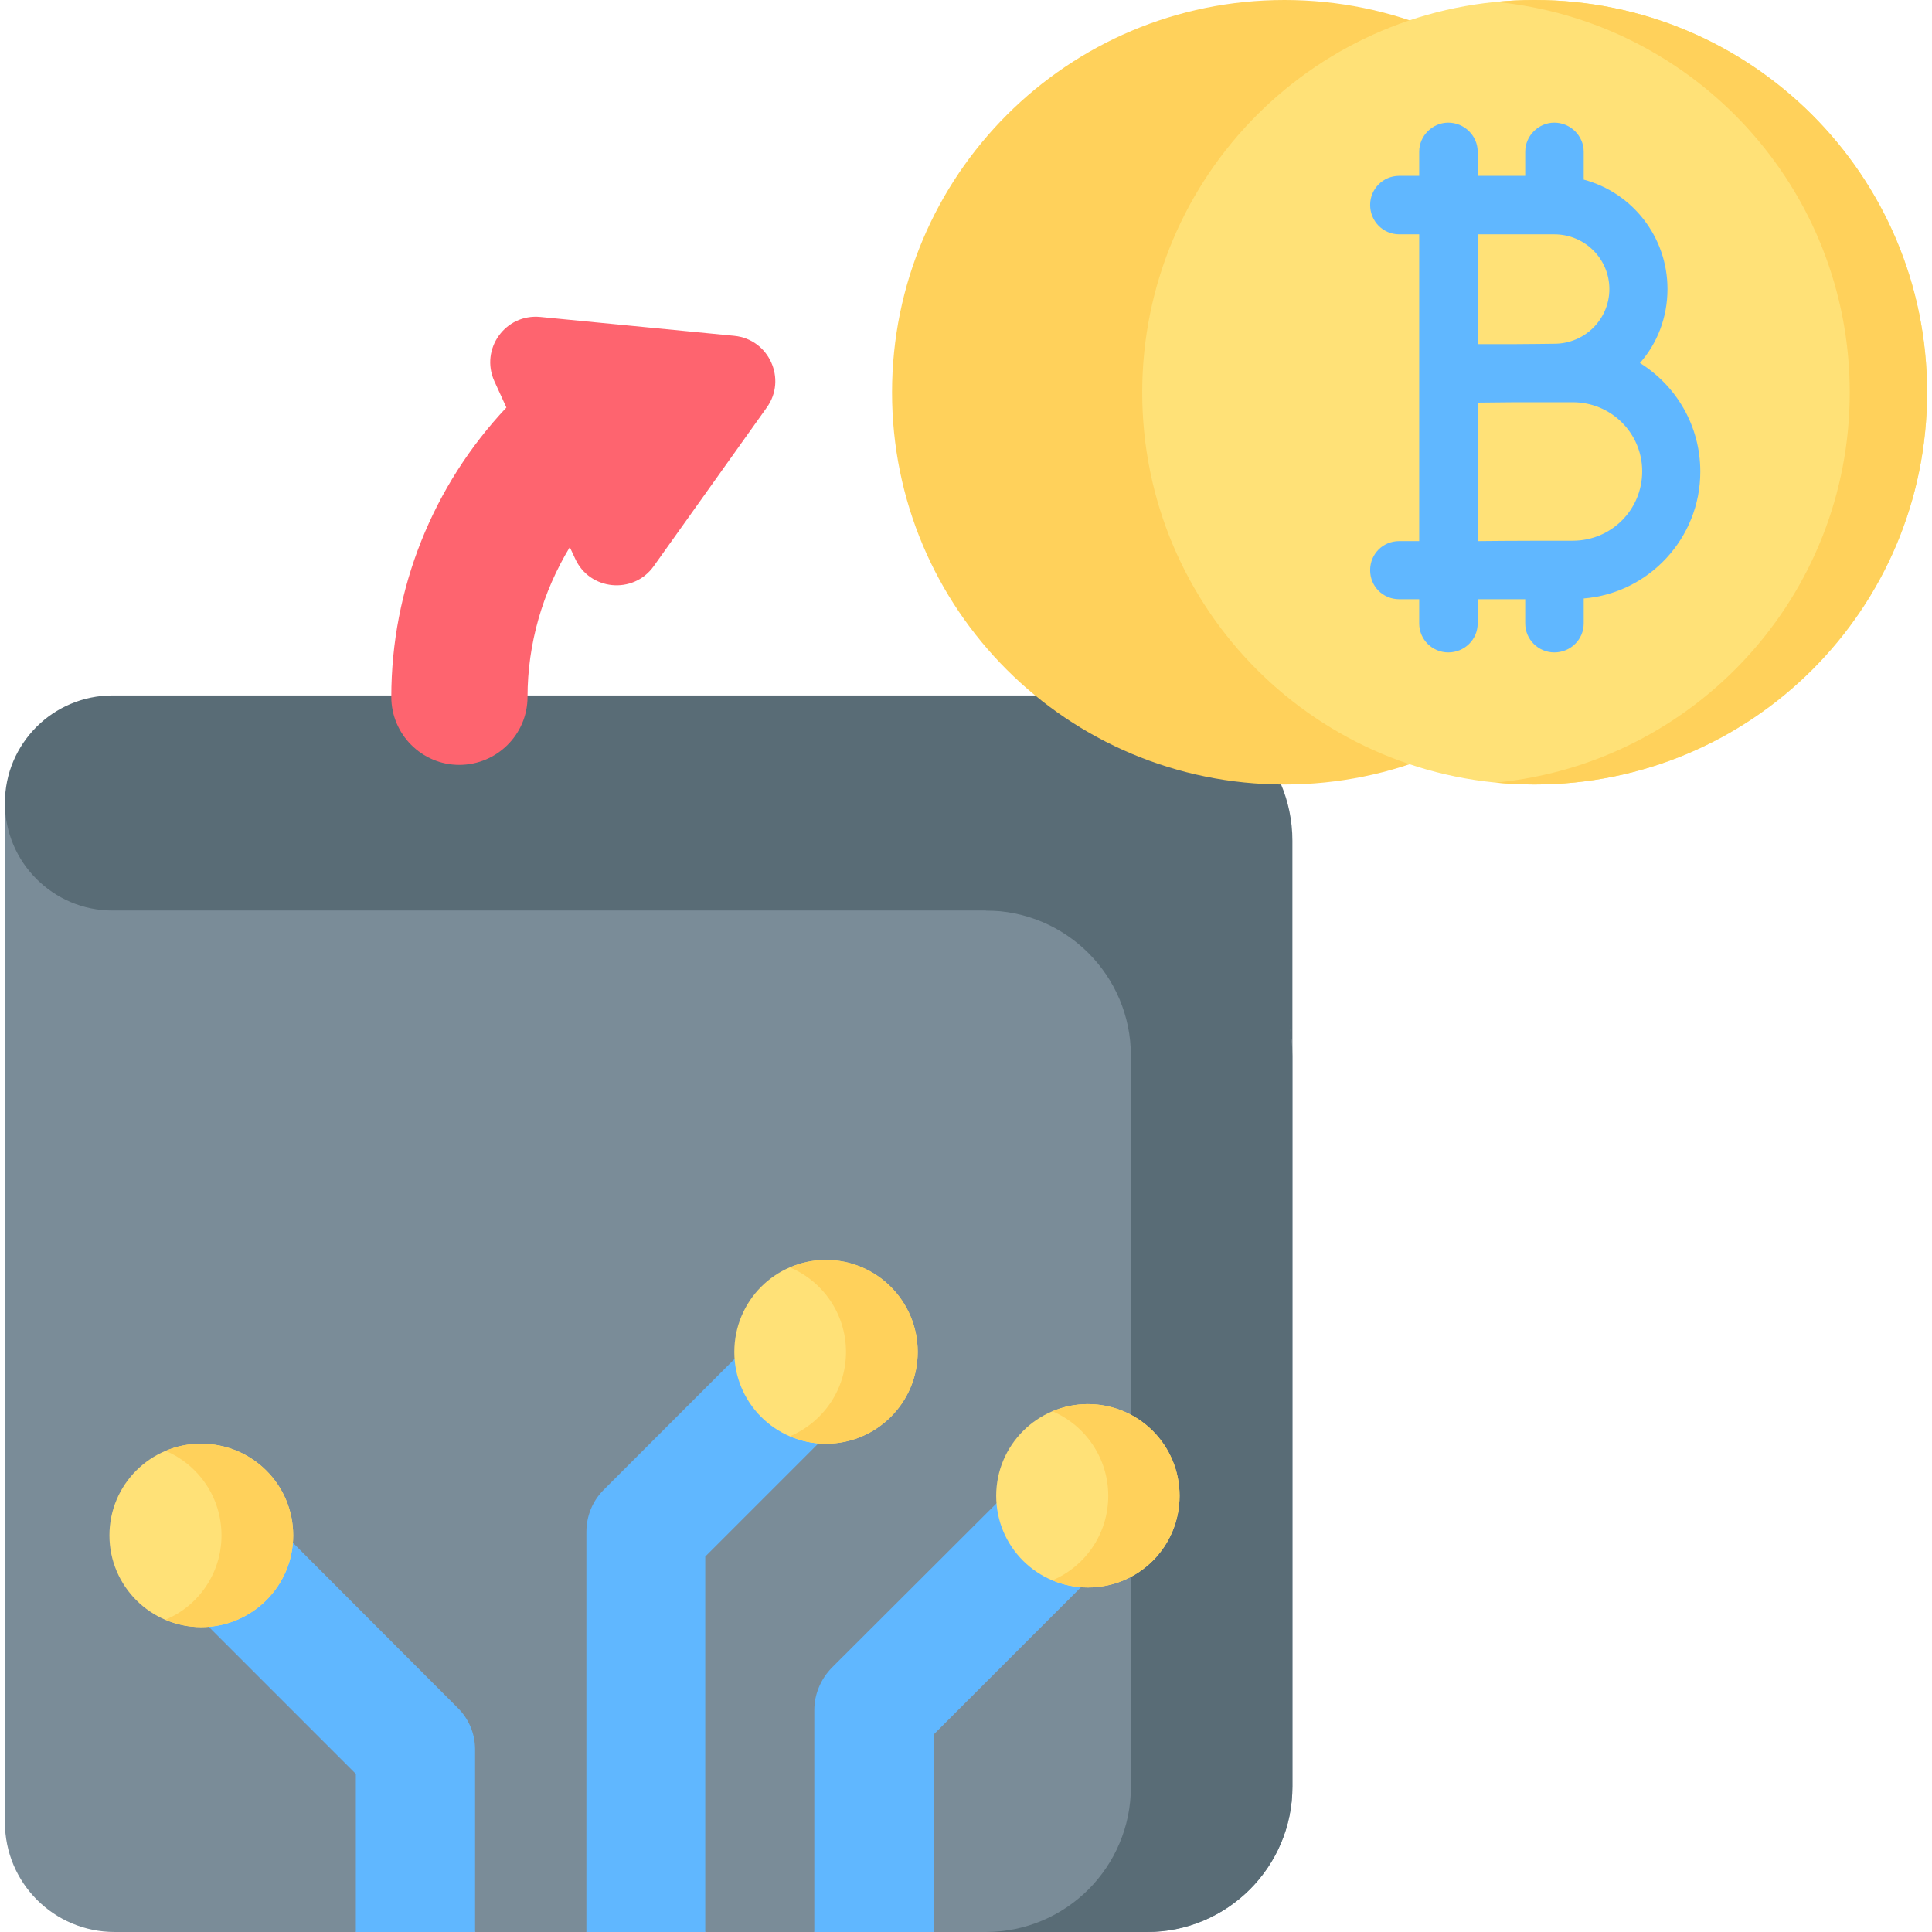
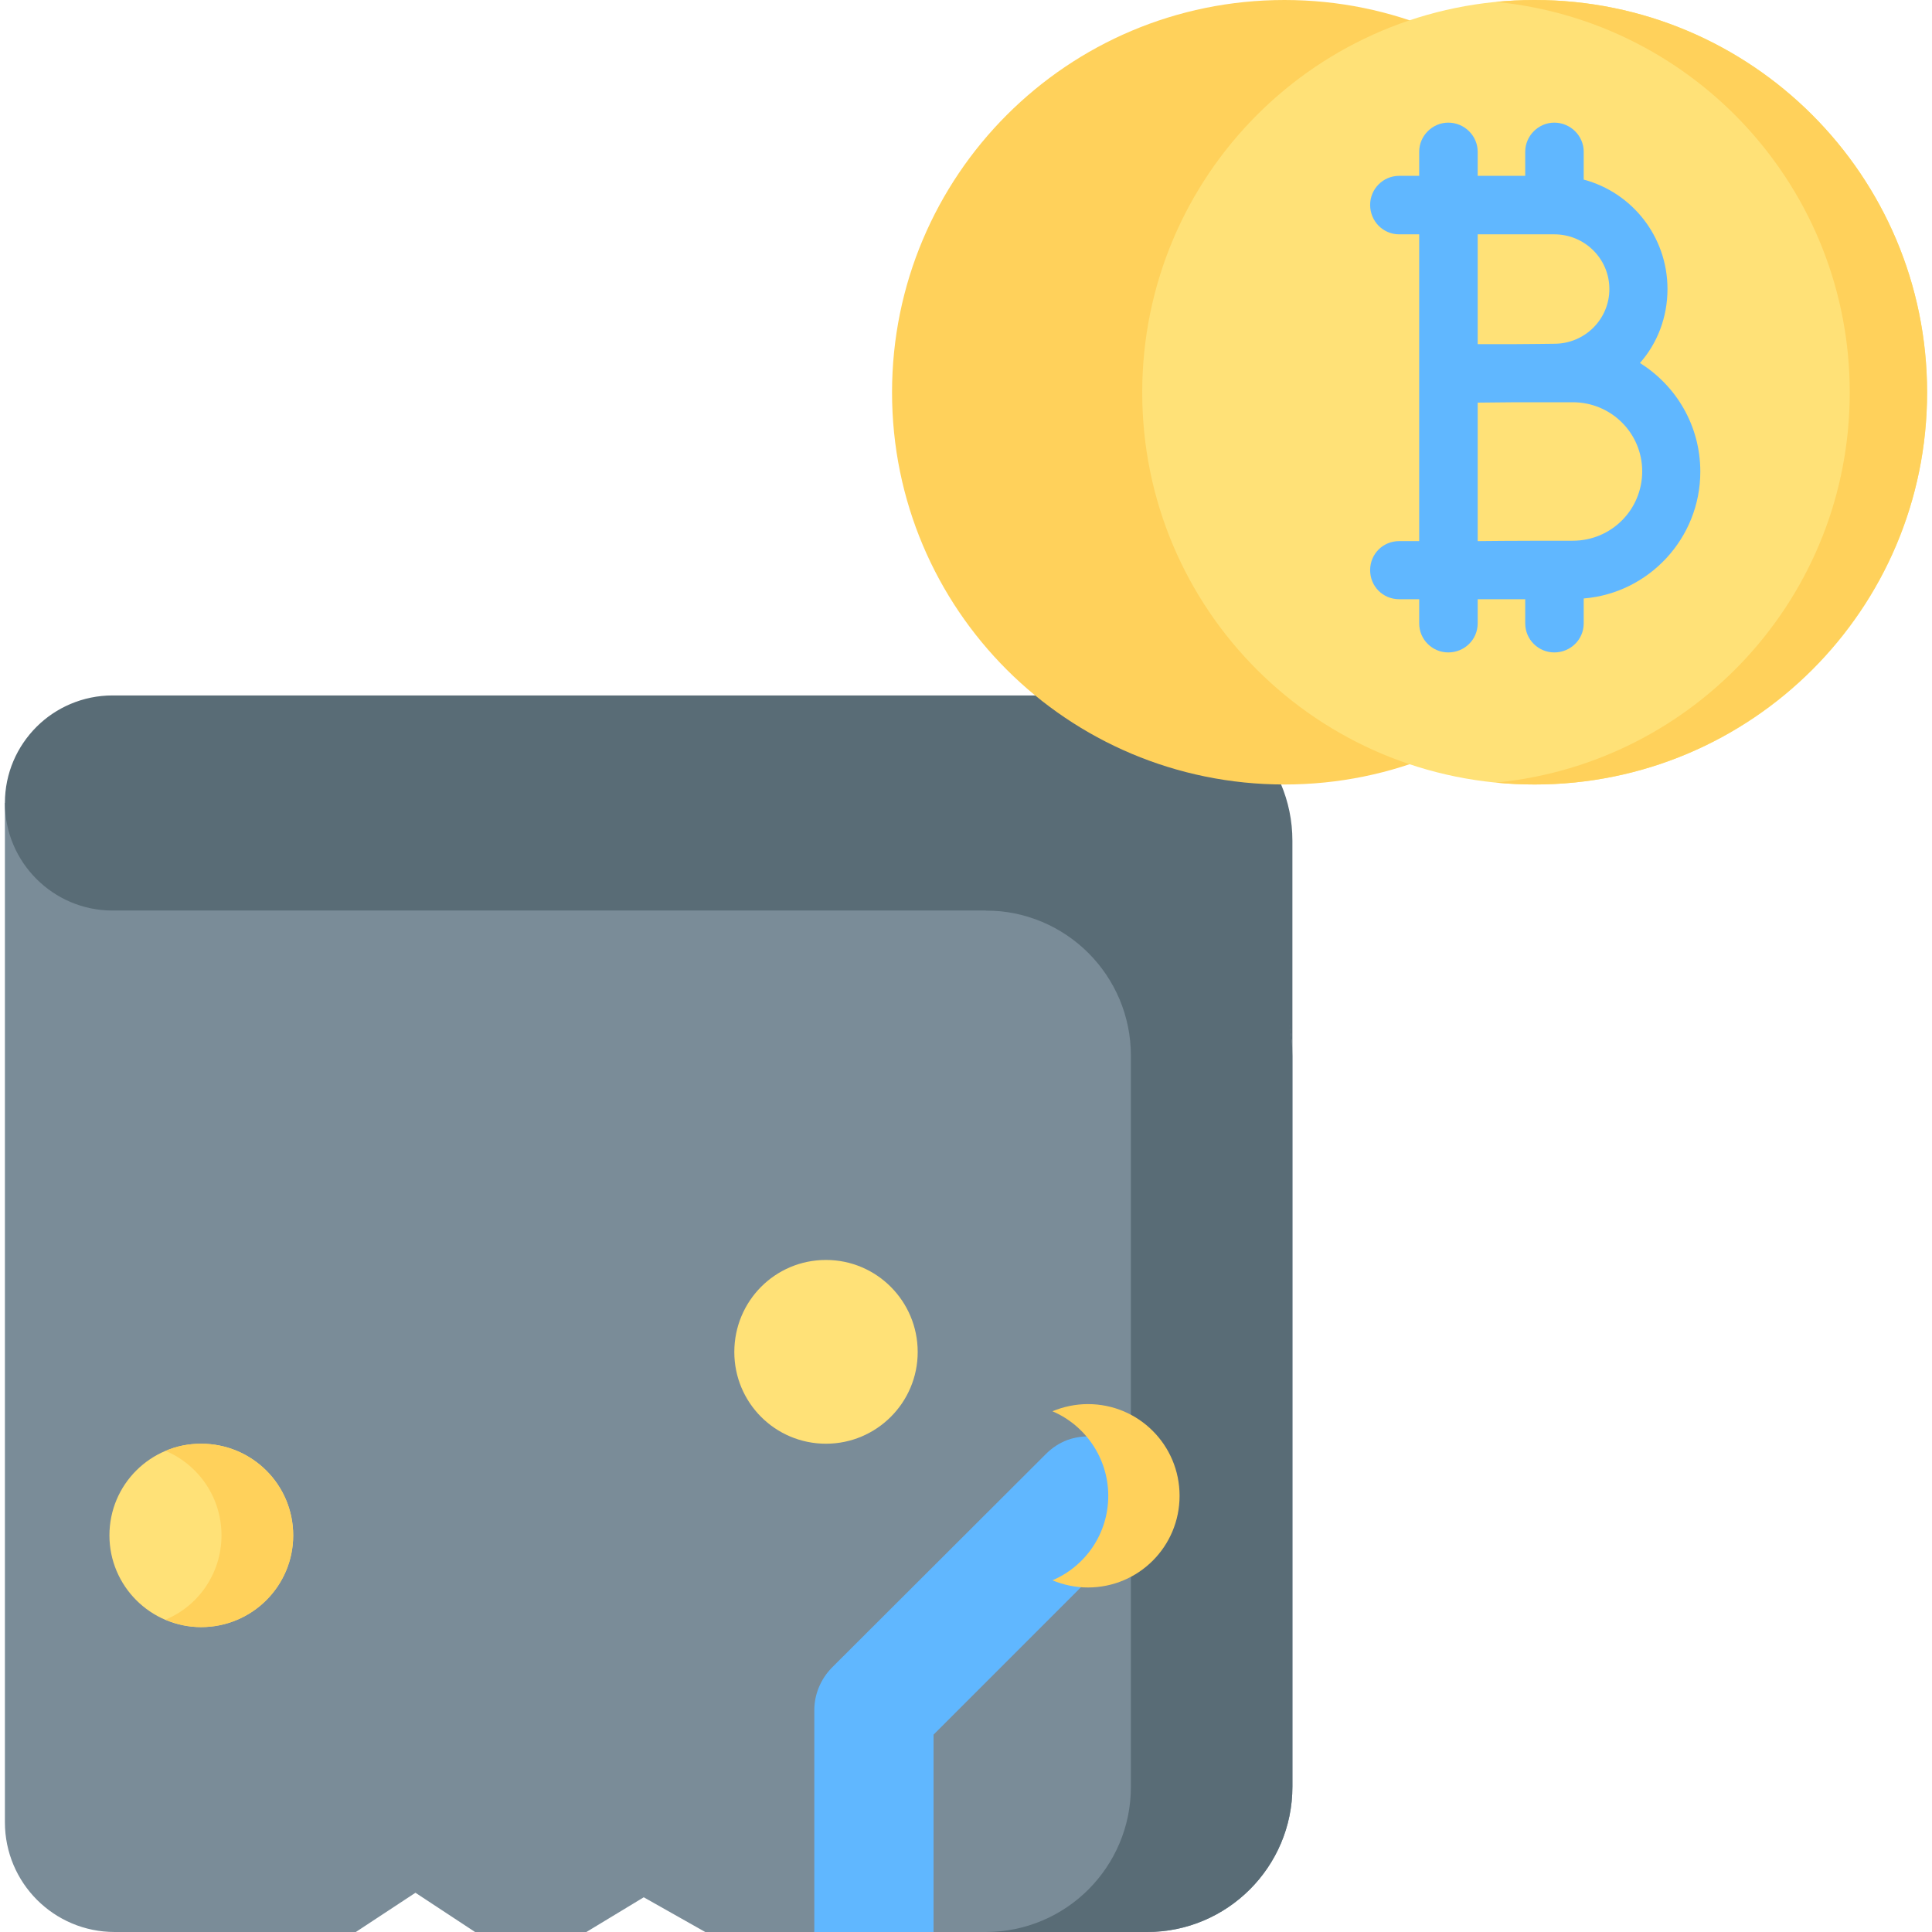
<svg xmlns="http://www.w3.org/2000/svg" version="1.2" viewBox="0 0 512 512" width="70" height="70">
  <title>Centralized Arbitrage Bot Development</title>
  <style>
		.s0 { fill: #7a8c98 } 
		.s1 { fill: #596c76 } 
		.s2 { fill: #60b7ff } 
		.s3 { fill: #ffe177 } 
		.s4 { fill: #ffd15b } 
		.s5 { fill: #fe646f } 
	</style>
  <g>
    <path class="s0" d="m1.3 212.8v270.1c0 16.1 13 29.1 29.1 29.1h63.9l15.8-10.4 15.8 10.4h29.5l15.2-9.2 16.3 9.2h28.9l14.5-18.2 17.1 18.2h56.6c21.2 0 38.5-17.2 38.5-38.5v-193.7c0-21.3-17.3-67-38.5-67h-88.2z" />
    <path class="s1" d="m342.5 279.8v193.7c0 21.3-17.3 38.5-38.5 38.5h-42.8c21.3 0 38.5-17.2 38.5-38.5v-193.7c0-21.3-17.2-38.5-38.5-38.5l42.8-11.4c21.2 0 38.5 28.6 38.5 49.9z" />
    <path class="s1" d="m342.5 279.8c0-21.3-17.3-38.5-38.5-38.5h-260.6-13.6c-15.7 0-28.5-12.8-28.5-28.5 0-7.9 3.2-15 8.4-20.2 5.1-5.1 12.3-8.3 20.1-8.3h274.2c21.2 0 38.5 17.2 38.5 38.5 0 0 0 57 0 57z" />
    <g>
      <path class="s2" d="m299.5 407.6l-52.1 52.1v52.3h-31.6v-58.8c0-4.2 1.7-8.2 4.6-11.2l56.8-56.7c1.7-1.7 3.6-2.9 5.7-3.7 5.6-2 12.1-0.8 16.6 3.7 2.4 2.4 3.9 5.4 4.4 8.6 0.8 4.8-0.7 10-4.4 13.7z" />
-       <path fill-rule="evenodd" class="s3" d="m288.3 420.7c-13.4 0-24.3-10.8-24.3-24.3 0-13.4 10.9-24.3 24.3-24.3 13.5 0 24.3 10.9 24.3 24.3 0 13.5-10.8 24.3-24.3 24.3z" />
      <path class="s4" d="m312.6 396.4c0 13.4-10.8 24.3-24.3 24.3-3.3 0-6.5-0.7-9.4-1.9 8.7-3.7 14.8-12.3 14.8-22.4 0-10-6.1-18.7-14.8-22.4 2.9-1.2 6.1-1.9 9.4-1.9 13.5 0 24.3 10.9 24.3 24.3z" />
    </g>
    <g>
-       <path class="s2" d="m230 369.4l-43.1 43.1v99.5h-31.5v-106c0-4.2 1.6-8.2 4.6-11.2l47.7-47.7c2.5-2.5 5.6-3.9 8.7-4.4 4.8-0.8 9.9 0.7 13.6 4.4 1.7 1.6 2.9 3.6 3.6 5.6 2.1 5.6 0.9 12.2-3.6 16.7z" />
      <path fill-rule="evenodd" class="s3" d="m218.9 382.6c-13.5 0-24.3-10.9-24.3-24.3 0-13.5 10.8-24.4 24.3-24.4 13.4 0 24.3 10.9 24.3 24.4 0 13.4-10.9 24.3-24.3 24.3z" />
-       <path class="s4" d="m243.2 358.3c0 13.4-10.9 24.3-24.3 24.3-3.4 0-6.6-0.7-9.5-2 8.7-3.7 14.8-12.3 14.8-22.3 0-10.1-6.1-18.7-14.8-22.4 2.9-1.3 6.1-2 9.5-2 13.4 0 24.3 10.9 24.3 24.3z" />
    </g>
    <g>
-       <path class="s2" d="m125.9 463.6v48.4h-31.6v-41.9l-52.1-52.1c-6.2-6.1-6.2-16.1 0-22.3 6.2-6.1 16.1-6.1 22.3 0l56.7 56.8c3 2.9 4.7 6.9 4.7 11.1z" />
      <path fill-rule="evenodd" class="s3" d="m53.3 431.2c-13.4 0-24.3-10.9-24.3-24.3 0-13.5 10.9-24.3 24.3-24.3 13.5 0 24.4 10.8 24.4 24.3 0 13.4-10.9 24.3-24.4 24.3z" />
      <path class="s4" d="m77.7 406.9c0 13.4-10.9 24.3-24.4 24.3-3.3 0-6.5-0.7-9.4-2 8.7-3.6 14.8-12.3 14.8-22.3 0-10.1-6.1-18.7-14.8-22.4 2.9-1.3 6.1-1.9 9.4-1.9 13.5 0 24.4 10.9 24.4 24.3z" />
    </g>
-     <path class="s5" d="m194.6 89l-51.4-5c-9.3-0.9-16 8.5-12.2 17l3.2 7c-19.5 20.7-30.5 48.1-30.5 76.7 0 9.9 8.1 18 18 18 10 0 18.1-8.1 18.1-18 0-14.1 4-27.8 11.2-39.7l1.4 3c3.8 8.5 15.4 9.6 20.8 2.1l30-42.1c5.4-7.5 0.6-18.1-8.6-19z" />
    <path fill-rule="evenodd" class="s4" d="m340.4 207.9c-57.5 0-104-46.4-104-103.9 0-57.5 46.5-104 104-104 57.5 0 104 46.5 104 104 0 57.5-46.5 103.9-104 103.9z" />
    <path fill-rule="evenodd" class="s3" d="m406.7 207.9c-57.5 0-104-46.4-104-103.9 0-57.5 46.5-104 104-104 57.5 0 104 46.5 104 104 0 57.5-46.5 103.9-104 103.9z" />
    <path class="s4" d="m510.7 104c0 57.4-46.6 103.9-104 103.9q-5.2 0-10.3-0.5c52.7-5.1 93.8-49.4 93.8-103.4 0-54-41.1-98.4-93.8-103.5q5.1-0.5 10.3-0.5c57.4 0 104 46.5 104 104z" />
    <path class="s2" d="m450.6 125c0-12.2-6.4-22.8-16-28.8 4.6-5.2 7.3-12.1 7.3-19.6 0-13.9-9.4-25.6-22.2-29v-7.4c0-4.2-3.5-7.7-7.8-7.7-4.2 0-7.7 3.5-7.7 7.7v6.4h-12.6v-6.4c0-4.2-3.5-7.7-7.8-7.7-4.2 0-7.7 3.5-7.7 7.7v6.4h-5.3c-4.3 0-7.7 3.5-7.7 7.7 0 4.3 3.4 7.8 7.7 7.8h5.3v36.8 0.1 44.4h-5.3c-4.3 0-7.7 3.4-7.7 7.7 0 4.3 3.4 7.7 7.7 7.7h5.3v6.4c0 4.3 3.5 7.7 7.7 7.7 4.3 0 7.8-3.4 7.8-7.7v-6.4c3.7 0 8.3 0 12.6 0v6.4c0 4.3 3.5 7.7 7.7 7.7 4.3 0 7.8-3.4 7.8-7.7v-6.6c17.3-1.4 30.9-16 30.9-33.6zm-24.1-48.4c0 8-6.5 14.5-14.6 14.5-2 0-5.9 0.1-10.2 0.1h-10.1v-29.1h20.3c8.1 0 14.6 6.5 14.6 14.5zm-9.7 66.7c-4.5 0-17 0-25.2 0.1v-36.7c3.1 0 6.7-0.1 10.1-0.1h15.1c10.2 0 18.4 8.2 18.4 18.3 0 10.2-8.2 18.4-18.4 18.4z" />
  </g>
</svg>